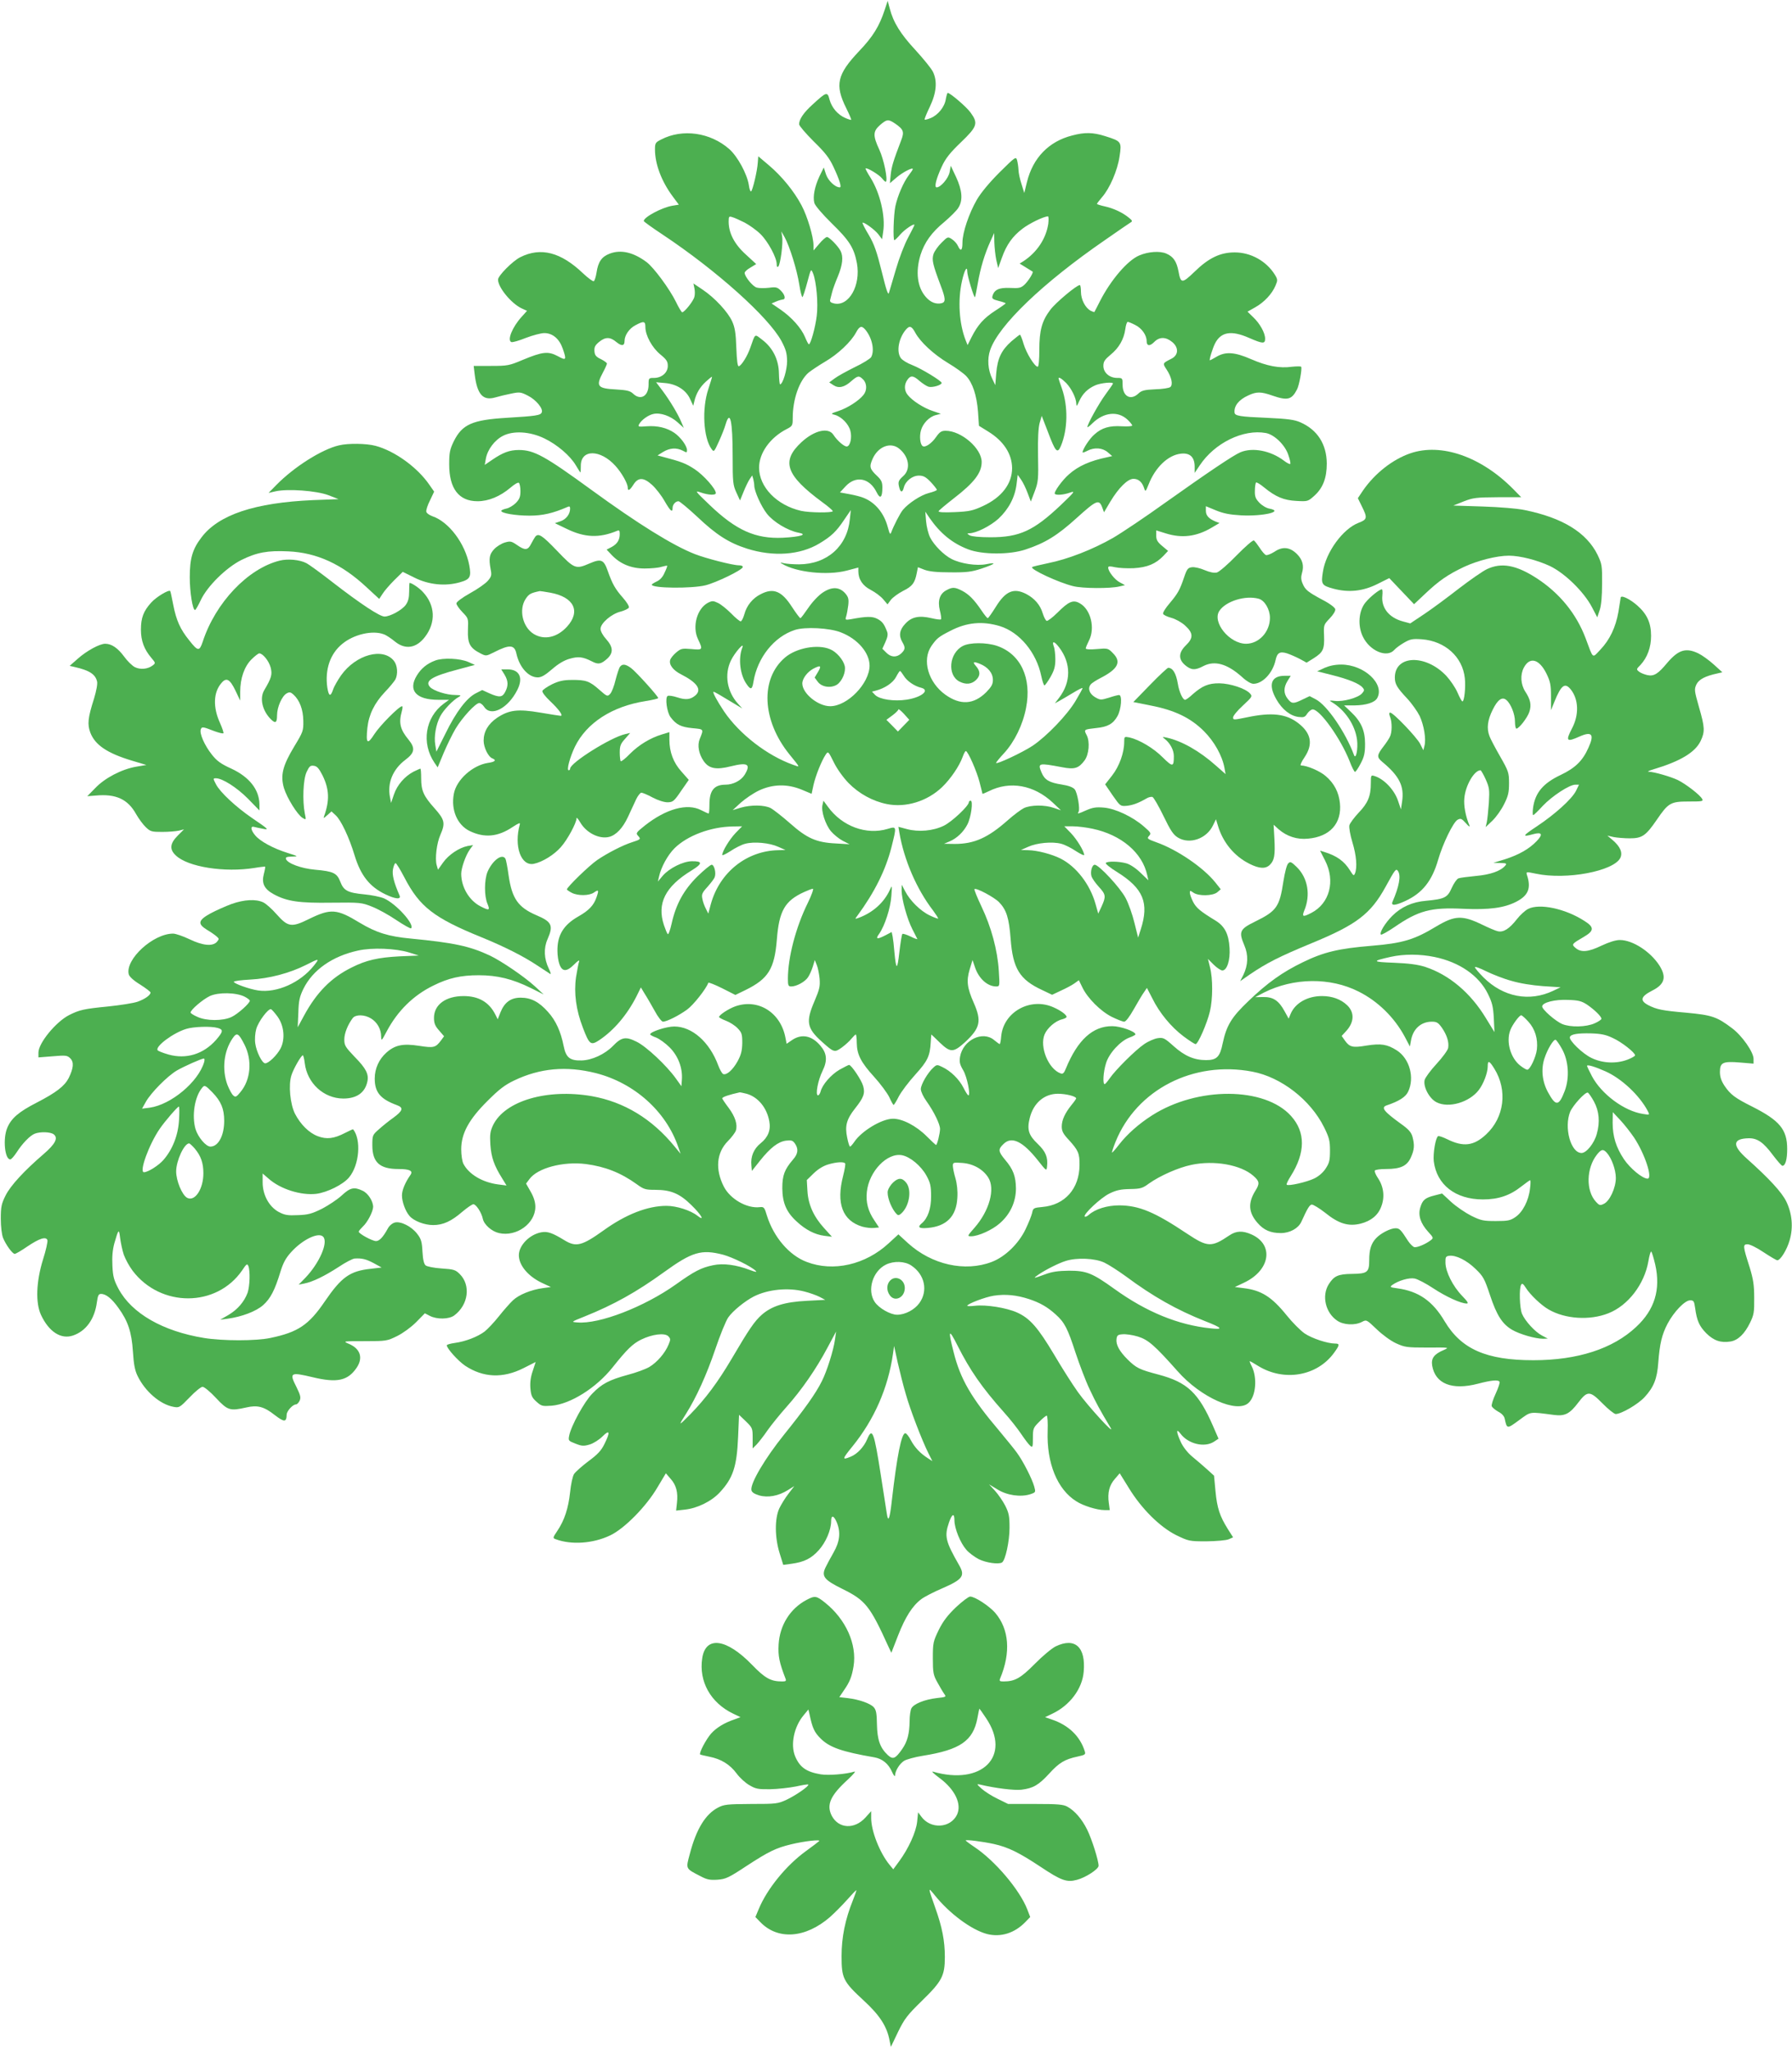
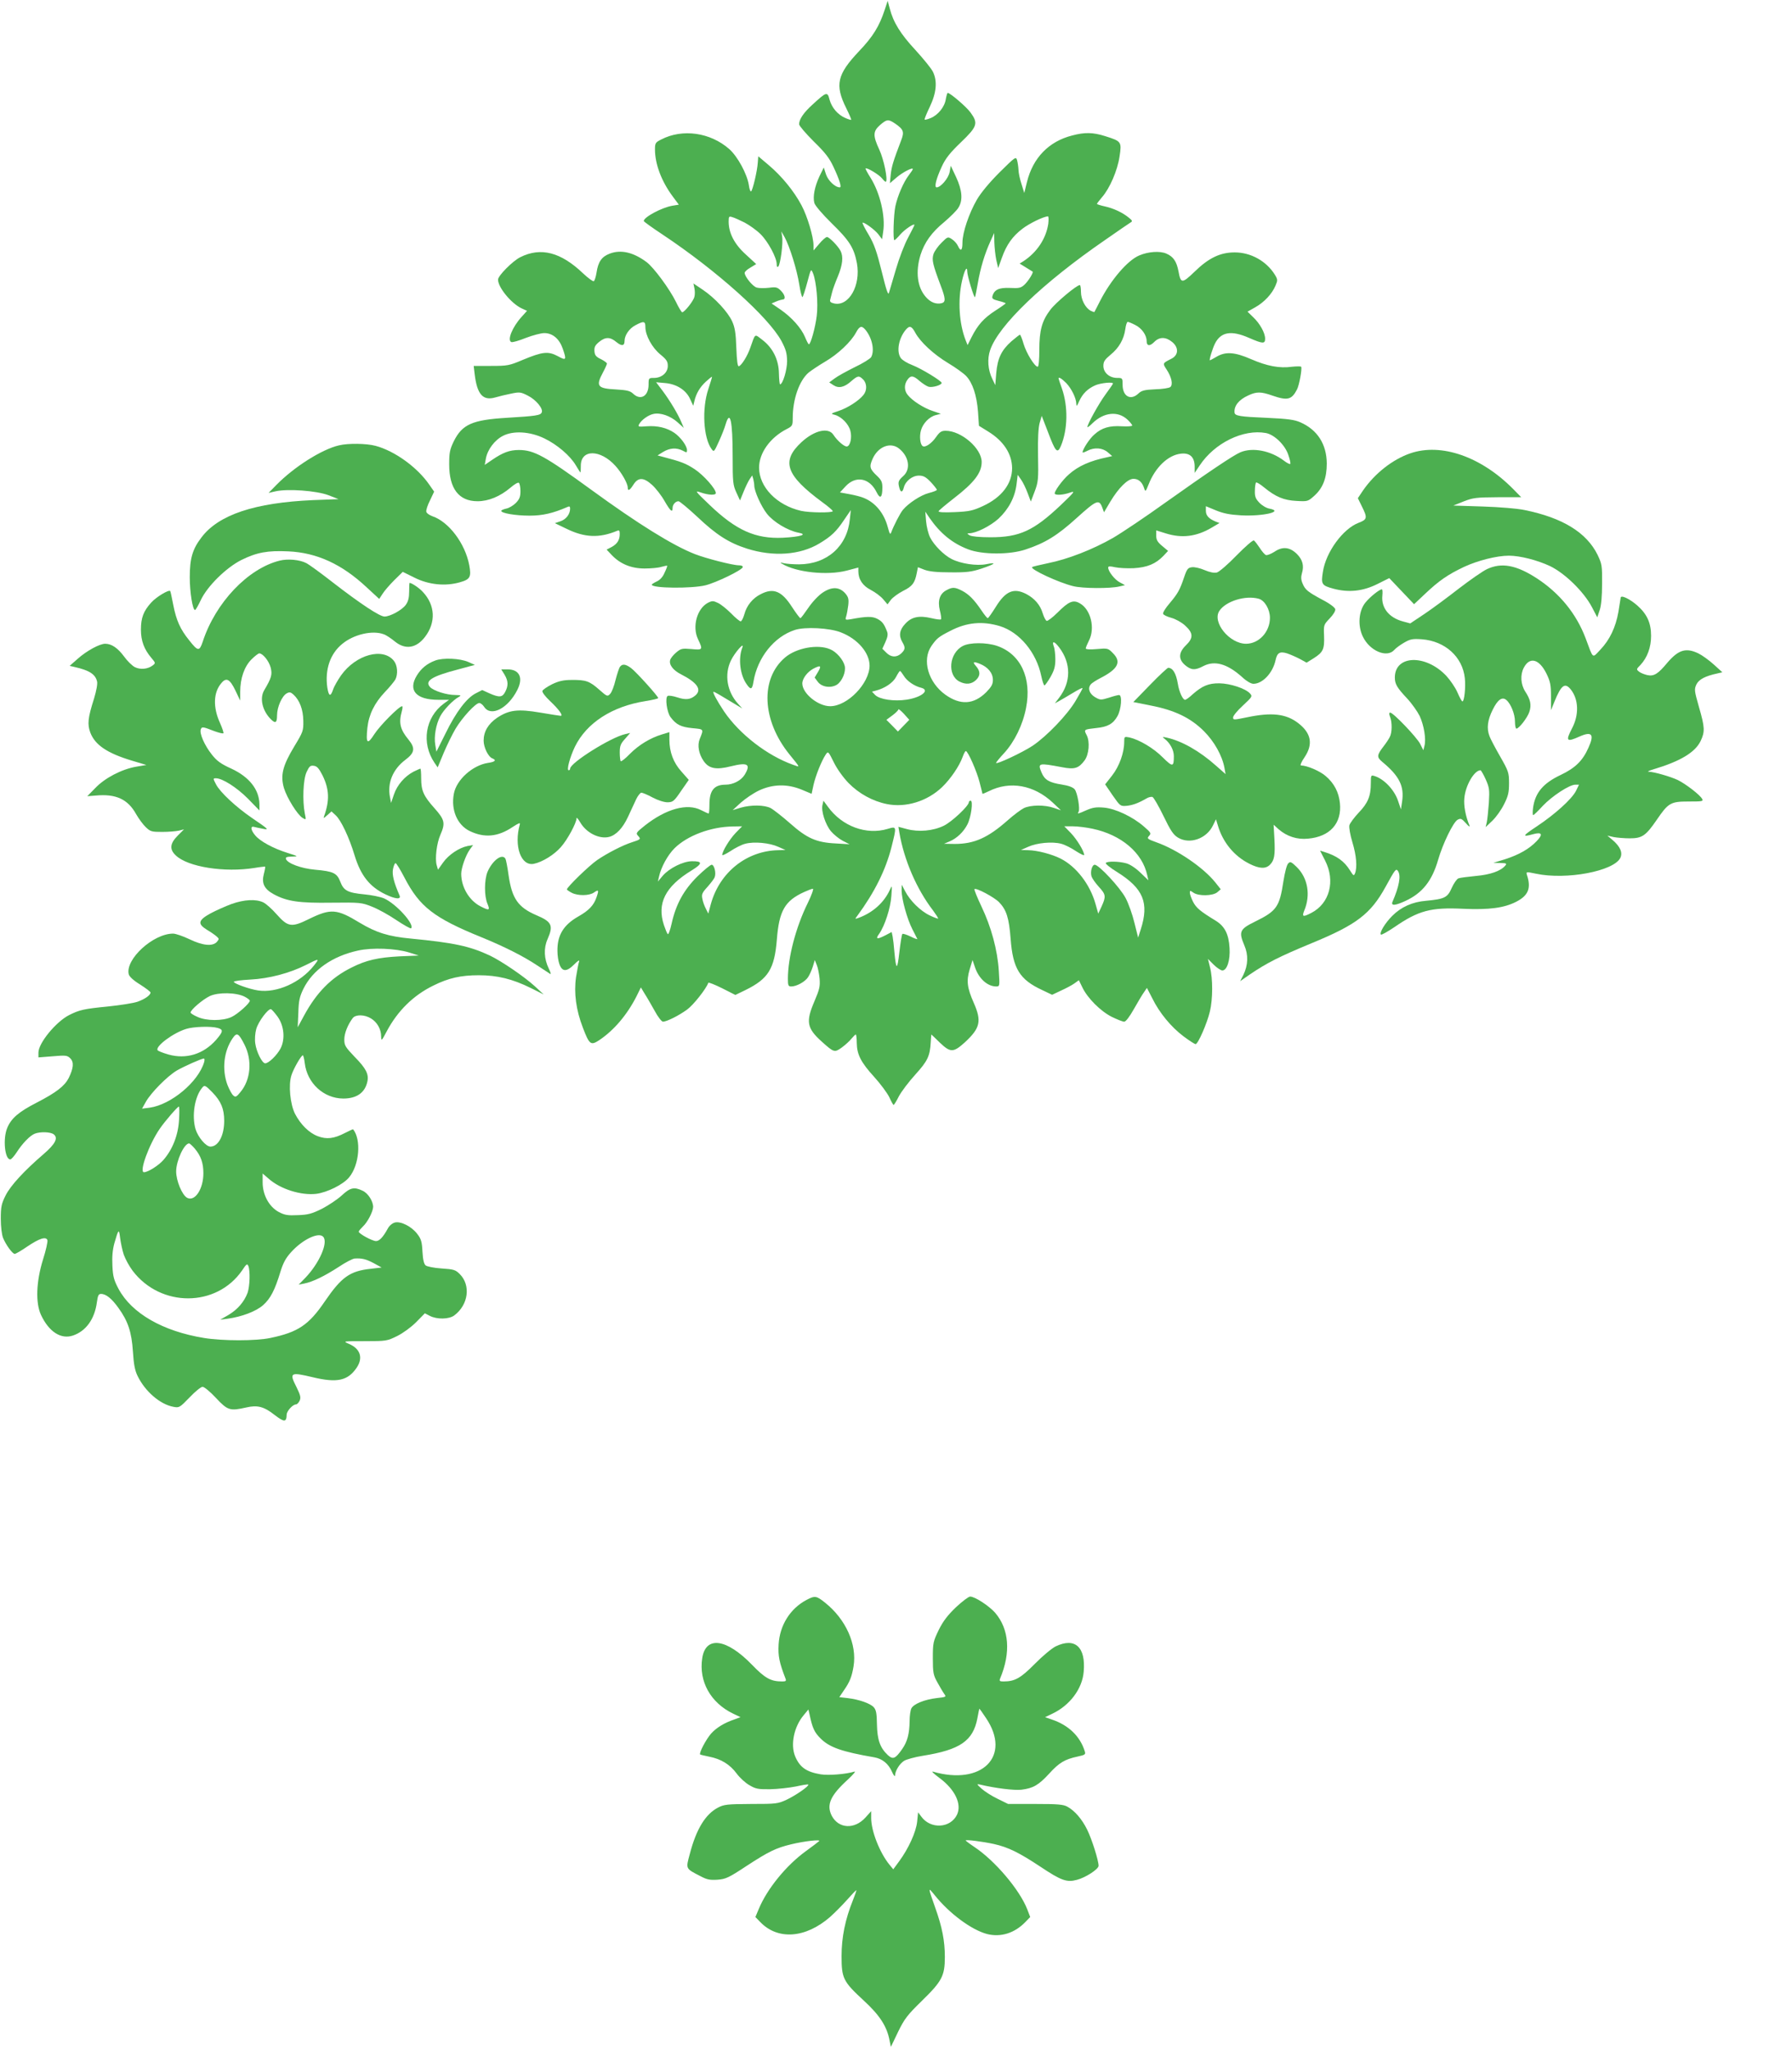
<svg xmlns="http://www.w3.org/2000/svg" version="1.0" width="1119pt" height="1280pt" viewBox="0 0 1119 1280" preserveAspectRatio="xMidYMid meet">
  <g transform="translate(0,1280) scale(0.1,-0.1)" fill="#4caf50" stroke="none">
    <path d="M5525 12740 c-34 -104 -74 -169 -161 -260 -137 -145 -152 -210 -80 -355 19 -38 33 -71 31 -73 -1 -2 -18 3 -36 11 -47 20 -85 64 -99 115 -13 51 -19 49 -104 -29 -58 -52 -86 -94 -86 -125 0 -9 41 -57 91 -107 72 -70 98 -104 124 -160 37 -79 52 -127 39 -127 -29 0 -73 42 -86 81 l-14 43 -27 -55 c-30 -65 -42 -126 -32 -166 4 -16 48 -68 109 -128 110 -107 139 -153 157 -249 25 -138 -50 -271 -142 -251 -22 5 -28 11 -25 23 3 10 8 31 12 47 4 17 20 61 36 99 30 73 35 123 17 159 -16 31 -71 87 -85 87 -7 0 -29 -19 -48 -42 l-36 -42 0 31 c0 53 -38 182 -75 251 -46 87 -123 182 -205 251 l-65 55 -3 -39 c-3 -52 -32 -174 -42 -180 -4 -3 -11 15 -14 40 -11 69 -70 178 -122 224 -118 104 -292 129 -425 60 -36 -18 -39 -23 -39 -62 0 -92 41 -200 111 -294 l38 -51 -42 -7 c-64 -11 -177 -71 -177 -95 0 -4 53 -42 118 -85 338 -225 661 -515 742 -665 28 -53 34 -76 35 -125 0 -55 -27 -145 -44 -145 -3 0 -6 31 -7 68 -1 85 -38 160 -104 210 -50 38 -42 43 -75 -50 -18 -52 -54 -109 -71 -115 -8 -3 -13 33 -16 114 -3 92 -9 129 -26 166 -26 58 -108 147 -184 198 l-58 39 6 -29 c4 -17 4 -42 0 -55 -6 -26 -62 -96 -76 -96 -4 0 -22 29 -39 65 -40 81 -138 214 -183 248 -83 62 -161 80 -231 53 -50 -19 -72 -51 -82 -119 -4 -26 -12 -50 -17 -53 -5 -3 -35 19 -66 48 -140 134 -265 166 -393 102 -48 -24 -139 -116 -139 -140 0 -49 82 -148 146 -179 l35 -16 -35 -39 c-57 -63 -90 -145 -63 -156 8 -3 49 9 91 26 42 16 94 30 115 30 52 0 94 -36 115 -97 25 -72 22 -76 -31 -47 -60 32 -95 28 -218 -23 -85 -36 -95 -38 -199 -38 l-108 0 6 -51 c15 -126 51 -168 128 -146 24 7 69 18 100 24 53 11 60 10 105 -13 51 -26 96 -81 86 -104 -7 -19 -37 -23 -218 -34 -217 -13 -279 -41 -332 -148 -24 -50 -28 -70 -28 -143 0 -151 60 -230 177 -230 69 0 141 30 206 85 23 20 46 34 52 30 5 -3 10 -27 10 -51 0 -37 -6 -51 -29 -75 -16 -16 -43 -32 -60 -35 -17 -4 -31 -10 -31 -14 0 -15 90 -30 177 -30 82 0 146 15 236 54 13 6 17 4 17 -10 0 -35 -25 -67 -60 -79 l-35 -12 75 -36 c111 -54 202 -58 313 -12 14 6 17 2 17 -20 0 -37 -16 -62 -51 -81 l-31 -16 33 -35 c53 -55 121 -83 204 -83 39 0 86 4 104 10 19 5 36 9 37 7 2 -1 -5 -21 -16 -43 -11 -27 -29 -46 -49 -55 -17 -8 -31 -17 -31 -20 0 -23 250 -25 335 -4 68 17 227 94 233 113 2 7 -7 12 -25 12 -37 0 -205 43 -274 70 -138 54 -355 189 -646 401 -291 212 -358 249 -453 249 -58 0 -100 -16 -166 -61 l-47 -32 7 39 c10 56 54 115 106 142 65 34 170 28 260 -16 79 -38 161 -108 196 -168 14 -24 27 -44 29 -44 1 0 2 19 2 42 0 104 122 103 216 -1 39 -43 77 -110 77 -136 0 -24 13 -17 35 18 30 48 64 47 117 -1 24 -22 59 -67 78 -101 36 -62 50 -75 50 -43 0 21 18 42 37 42 7 0 60 -44 117 -97 119 -113 198 -163 311 -199 164 -52 331 -40 451 32 75 45 106 74 156 149 l41 60 -6 -56 c-16 -170 -142 -282 -317 -283 -36 0 -78 3 -95 7 -24 6 -26 5 -12 -3 88 -54 282 -75 405 -43 l72 19 0 -23 c0 -51 27 -91 78 -117 27 -14 62 -40 77 -58 l27 -32 20 27 c11 15 46 41 77 57 59 29 74 50 86 113 l7 35 41 -16 c30 -11 77 -16 162 -16 101 -1 132 3 193 23 87 29 101 42 31 28 -60 -12 -161 3 -218 33 -47 24 -108 85 -133 134 -11 22 -22 67 -25 100 l-5 61 27 -40 c66 -95 141 -157 240 -195 87 -34 260 -35 360 -1 121 40 198 87 320 198 123 111 138 117 158 64 l11 -30 39 66 c53 88 109 143 145 143 32 0 55 -21 67 -60 7 -22 9 -21 27 24 42 108 122 184 201 193 57 7 87 -21 87 -81 l0 -39 31 46 c93 141 273 229 414 203 53 -10 120 -75 140 -137 10 -28 15 -53 12 -56 -3 -3 -21 6 -39 20 -83 63 -195 85 -272 53 -45 -19 -202 -125 -471 -316 -121 -87 -267 -185 -325 -219 -126 -72 -281 -133 -407 -158 -51 -11 -95 -21 -98 -24 -13 -14 166 -97 256 -119 58 -15 232 -16 289 -2 l35 8 -33 18 c-31 16 -72 68 -72 92 0 9 12 9 43 2 23 -5 76 -8 117 -6 84 5 137 27 185 77 l29 31 -37 31 c-29 24 -37 38 -37 64 l0 33 61 -19 c100 -31 190 -20 285 36 l49 29 -26 10 c-42 18 -59 37 -59 67 l0 28 63 -26 c46 -19 86 -27 157 -31 138 -7 270 24 177 42 -19 3 -47 20 -63 37 -24 25 -29 39 -28 75 0 24 4 47 7 51 4 3 26 -10 50 -30 73 -60 124 -81 203 -85 70 -4 72 -3 112 33 53 48 77 110 77 201 -1 120 -58 210 -165 257 -36 16 -78 22 -210 28 -168 7 -199 12 -201 33 -4 41 26 80 86 107 51 24 79 24 150 -1 95 -33 121 -26 154 38 14 26 33 131 26 142 -2 3 -28 3 -57 0 -78 -11 -156 4 -255 47 -103 45 -160 49 -217 15 -21 -12 -39 -22 -41 -22 -6 0 16 73 32 105 37 73 102 84 213 35 85 -37 100 -38 100 -5 0 36 -32 94 -74 134 l-36 35 48 27 c57 32 106 85 127 136 14 33 14 38 -5 69 -53 84 -149 138 -250 138 -90 0 -162 -34 -251 -121 -78 -75 -86 -74 -100 3 -12 62 -32 92 -77 111 -40 17 -112 12 -168 -12 -72 -30 -177 -152 -245 -285 -18 -36 -34 -66 -35 -68 -1 -2 -12 2 -24 8 -33 18 -60 70 -60 118 0 23 -3 42 -7 42 -20 0 -151 -110 -184 -154 -53 -70 -69 -129 -69 -252 0 -62 -4 -104 -10 -104 -19 0 -71 85 -88 142 -9 32 -20 58 -23 58 -3 0 -27 -19 -53 -41 -63 -56 -87 -107 -95 -199 l-6 -75 -19 40 c-27 55 -32 124 -13 179 53 155 328 419 717 687 80 56 152 105 160 110 13 7 11 12 -10 29 -40 33 -96 59 -150 71 -27 6 -50 13 -50 16 0 3 14 21 31 41 49 56 97 167 110 255 14 92 12 95 -90 127 -76 24 -127 25 -206 4 -146 -37 -245 -140 -282 -290 l-17 -69 -17 55 c-10 30 -19 71 -19 90 -1 19 -5 46 -9 60 -7 24 -12 20 -108 -75 -64 -64 -116 -126 -143 -172 -49 -85 -90 -205 -90 -268 0 -50 -11 -58 -28 -21 -6 14 -23 33 -37 42 -26 17 -27 17 -65 -21 -22 -21 -45 -54 -51 -72 -11 -36 -5 -63 45 -196 31 -81 32 -103 7 -110 -35 -9 -71 5 -100 39 -53 60 -65 157 -33 262 25 79 70 142 150 207 36 31 75 69 86 87 30 46 25 109 -14 193 l-33 70 -7 -39 c-7 -39 -56 -96 -81 -96 -17 0 -3 54 32 130 23 50 50 85 119 151 103 99 110 119 60 187 -25 35 -127 122 -142 122 -3 0 -8 -18 -12 -39 -7 -48 -48 -99 -94 -118 -19 -8 -36 -12 -38 -10 -3 2 12 38 32 80 42 88 48 160 20 218 -9 20 -59 81 -109 136 -94 101 -139 174 -161 260 l-13 48 -18 -55z m65 -712 c52 -36 58 -51 37 -105 -50 -131 -59 -162 -65 -213 l-5 -54 42 36 c39 33 101 65 101 52 0 -3 -11 -20 -25 -38 -33 -43 -70 -129 -84 -194 -11 -53 -16 -212 -6 -212 3 0 20 16 37 36 28 32 88 72 88 59 0 -3 -18 -38 -39 -78 -22 -40 -56 -128 -76 -197 -20 -69 -40 -136 -44 -149 -5 -17 -17 18 -45 133 -31 125 -47 171 -81 229 -24 39 -41 74 -39 76 7 7 75 -42 98 -71 l24 -32 7 47 c15 97 -20 243 -79 337 -19 30 -33 56 -31 58 7 8 85 -39 103 -62 11 -14 21 -23 24 -21 13 13 -13 140 -41 200 -41 88 -40 115 4 154 43 37 52 38 95 9z m-940 -618 c30 -16 75 -48 99 -72 47 -46 101 -147 101 -187 0 -16 3 -22 10 -15 13 13 31 146 24 186 l-5 33 21 -37 c32 -59 77 -205 91 -295 7 -45 16 -80 20 -78 4 3 17 44 30 92 23 86 23 87 36 56 21 -53 33 -187 23 -266 -9 -73 -38 -177 -49 -177 -3 0 -14 20 -24 45 -24 57 -82 122 -152 171 l-57 39 28 12 c16 7 35 12 42 13 20 0 14 29 -12 55 -21 21 -30 24 -74 18 -28 -3 -62 -3 -76 1 -25 6 -76 69 -76 92 0 7 16 22 36 33 l36 22 -65 60 c-71 64 -107 134 -107 205 0 32 2 35 23 28 12 -3 47 -19 77 -34z m1896 -7 c-14 -93 -70 -178 -155 -234 l-24 -15 39 -24 c21 -13 40 -25 42 -26 7 -5 -27 -60 -51 -82 -22 -20 -33 -23 -90 -20 -69 3 -99 -11 -110 -52 -4 -15 4 -20 39 -29 24 -6 44 -13 44 -15 0 -2 -29 -23 -65 -46 -71 -46 -109 -88 -148 -165 l-25 -50 -12 30 c-41 104 -50 250 -23 370 15 68 33 100 33 58 0 -25 42 -164 48 -159 2 3 10 42 18 88 16 94 43 183 78 260 l24 53 1 -57 c1 -31 6 -81 12 -110 l12 -52 23 64 c29 82 67 135 129 182 43 33 131 76 159 77 4 1 5 -20 2 -46z m-2516 -645 c0 -53 42 -129 93 -171 39 -32 47 -44 47 -72 0 -42 -38 -75 -86 -75 -33 0 -34 -1 -34 -42 0 -72 -50 -101 -97 -56 -18 17 -38 22 -105 26 -118 6 -129 20 -83 106 14 26 25 51 25 56 0 4 -17 17 -37 27 -30 14 -39 24 -41 49 -2 25 3 37 28 58 40 33 70 33 109 0 33 -27 51 -25 51 7 0 35 29 78 68 98 52 28 62 26 62 -11z m3060 12 c40 -20 70 -63 70 -99 0 -32 19 -35 47 -7 33 34 73 33 113 0 42 -35 39 -82 -5 -104 -57 -29 -56 -28 -30 -68 31 -47 41 -94 23 -109 -7 -6 -50 -13 -95 -14 -68 -3 -85 -8 -105 -27 -48 -45 -98 -17 -98 55 0 42 -1 43 -34 43 -48 0 -86 33 -86 75 0 27 8 39 45 70 52 42 83 96 92 160 3 25 10 45 15 45 5 0 27 -9 48 -20z m-1688 -27 c43 -50 61 -130 38 -173 -6 -10 -52 -39 -103 -63 -50 -25 -107 -56 -125 -70 l-34 -25 26 -17 c33 -22 69 -14 113 26 40 34 47 35 73 9 24 -24 25 -68 2 -96 -28 -36 -100 -82 -155 -100 -51 -17 -51 -18 -23 -25 40 -11 85 -56 96 -99 11 -41 0 -94 -21 -98 -16 -3 -61 36 -85 73 -31 48 -119 28 -199 -46 -129 -119 -98 -207 130 -375 36 -26 65 -51 65 -56 0 -11 -146 -10 -198 2 -152 35 -262 149 -262 270 0 91 69 188 173 241 35 18 37 22 37 67 0 119 41 236 100 286 18 14 64 45 103 68 79 46 161 123 192 181 22 41 35 45 57 20z m313 -20 c32 -59 114 -135 205 -190 47 -28 98 -65 113 -81 40 -42 66 -120 74 -222 l6 -89 58 -36 c96 -59 148 -139 149 -228 0 -98 -65 -183 -182 -237 -63 -29 -85 -34 -176 -38 -70 -3 -103 -1 -101 6 2 5 45 41 95 80 127 98 174 159 174 227 0 85 -127 195 -225 195 -26 0 -37 -7 -59 -38 -28 -41 -68 -68 -84 -58 -16 9 -22 61 -11 99 12 43 52 85 93 95 l31 8 -52 18 c-55 18 -127 64 -155 100 -22 26 -23 65 -2 94 20 29 37 28 76 -7 18 -15 43 -32 56 -36 23 -7 82 10 82 24 0 12 -126 89 -183 111 -32 12 -64 32 -72 44 -29 41 -13 126 33 179 22 25 35 21 57 -20z m-1292 -353 c-41 -122 -31 -305 21 -375 14 -19 16 -16 45 48 17 37 36 85 42 107 28 94 44 24 44 -200 0 -161 2 -179 23 -225 l23 -50 23 56 c12 30 29 65 38 78 l15 22 7 -23 c3 -13 6 -31 6 -40 0 -35 43 -130 79 -176 41 -52 130 -105 195 -118 63 -11 18 -26 -95 -32 -171 -8 -292 46 -458 205 -91 87 -94 91 -56 78 49 -17 95 -19 95 -4 0 26 -75 111 -132 149 -55 36 -83 47 -198 77 l-34 9 35 22 c42 25 82 28 122 8 25 -14 27 -13 27 3 0 27 -41 82 -79 108 -47 32 -106 46 -173 41 -51 -4 -56 -3 -47 13 14 26 56 57 89 64 43 10 107 -12 151 -52 l39 -35 -15 35 c-21 51 -71 134 -117 196 l-41 54 56 -5 c72 -6 132 -44 157 -101 l19 -41 7 29 c11 48 35 88 72 122 20 18 37 32 38 30 1 -1 -9 -36 -23 -77z m2235 38 c33 -35 62 -93 63 -130 0 -18 4 -15 18 17 22 48 54 79 103 100 35 14 108 21 108 10 0 -3 -21 -33 -46 -67 -42 -57 -114 -187 -114 -205 0 -4 15 7 33 25 70 68 158 77 217 22 16 -15 30 -32 30 -37 0 -5 -29 -7 -64 -5 -77 5 -126 -9 -172 -51 -30 -25 -74 -93 -74 -112 0 -3 13 1 30 10 44 23 94 19 127 -9 l28 -24 -30 -7 c-107 -22 -182 -55 -240 -107 -42 -36 -97 -113 -88 -122 10 -10 55 -6 95 8 34 12 29 5 -58 -78 -170 -161 -258 -201 -439 -201 -69 0 -117 5 -130 12 -17 11 -18 12 -3 13 43 0 132 45 183 91 63 59 103 133 113 217 l7 57 21 -30 c12 -17 30 -54 41 -84 l20 -53 24 63 c22 59 24 75 21 224 -2 109 2 174 10 204 l13 44 39 -101 c47 -125 59 -138 81 -86 43 103 45 247 6 358 -12 33 -21 61 -21 63 0 11 20 -1 48 -29z m-1044 -409 c62 -49 75 -129 26 -172 -31 -28 -34 -37 -24 -74 8 -30 20 -29 28 3 10 40 53 74 94 74 28 0 43 -8 74 -40 21 -23 38 -44 38 -49 0 -4 -23 -13 -51 -20 -49 -13 -125 -62 -161 -105 -17 -20 -58 -100 -73 -141 -6 -16 -10 -9 -21 32 -23 88 -78 155 -151 184 -16 7 -55 17 -88 23 l-60 11 35 38 c64 69 150 53 194 -37 22 -45 36 -34 36 30 0 32 -6 46 -31 70 -49 46 -52 59 -30 109 34 76 111 107 165 64z" />
    <path d="M2117 10019 c-108 -25 -281 -135 -391 -247 l-49 -50 44 10 c76 17 254 4 329 -24 l64 -25 -159 -6 c-364 -16 -590 -91 -697 -233 -56 -73 -73 -131 -73 -249 0 -93 18 -206 33 -204 4 0 20 28 36 62 41 87 158 202 253 250 97 48 165 60 293 54 178 -8 334 -79 490 -225 l78 -72 21 32 c11 18 44 56 73 85 l53 52 73 -36 c89 -45 194 -55 284 -29 64 18 72 33 58 108 -26 135 -127 269 -229 304 -20 7 -38 20 -39 29 -2 9 8 41 23 70 l26 55 -30 43 c-75 109 -216 211 -336 243 -56 15 -170 17 -228 3z" />
    <path d="M8806 9969 c-110 -38 -221 -125 -295 -232 l-32 -48 25 -51 c36 -72 34 -82 -21 -103 -97 -37 -203 -182 -222 -304 -13 -80 -8 -87 65 -107 96 -26 186 -16 277 30 l72 36 77 -81 78 -82 69 65 c87 82 140 119 243 168 86 40 205 70 280 70 70 0 178 -28 257 -65 93 -45 210 -159 261 -255 l34 -65 15 45 c10 29 15 87 15 165 1 113 -1 123 -28 180 -69 140 -219 232 -456 280 -41 9 -158 19 -260 22 l-185 6 65 26 c59 23 78 25 212 26 l147 0 -47 48 c-201 205 -452 293 -646 226z" />
-     <path d="M3342 9448 c-5 -7 -17 -28 -26 -45 -20 -40 -38 -41 -88 -6 -35 24 -42 25 -76 15 -21 -6 -51 -25 -66 -41 -30 -32 -35 -57 -22 -127 7 -35 5 -44 -17 -70 -14 -17 -64 -52 -111 -78 -52 -29 -86 -55 -86 -64 0 -9 17 -33 38 -55 37 -38 37 -39 34 -111 -3 -83 12 -112 76 -145 37 -19 37 -19 87 6 98 50 128 48 140 -10 19 -84 75 -147 133 -147 23 0 46 14 88 50 39 34 75 56 110 66 55 16 83 13 140 -16 40 -21 57 -18 97 18 38 36 36 72 -8 121 -20 22 -35 49 -35 64 0 35 68 94 126 108 25 7 48 18 51 25 3 8 -14 35 -37 61 -49 56 -66 86 -95 168 -25 71 -41 78 -115 46 -85 -37 -94 -33 -201 79 -94 98 -117 113 -137 88z m94 -349 c148 -27 192 -116 105 -212 -62 -68 -142 -86 -208 -46 -70 43 -95 153 -50 220 20 30 31 36 88 48 3 0 32 -4 65 -10z" />
    <path d="M7722 9332 c-54 -56 -109 -103 -123 -107 -18 -4 -44 1 -77 15 -27 12 -63 20 -78 18 -26 -3 -32 -10 -50 -63 -27 -80 -39 -101 -91 -163 -25 -29 -43 -58 -40 -65 2 -7 25 -18 51 -25 26 -7 63 -27 86 -48 52 -47 53 -78 5 -124 -46 -45 -48 -87 -4 -124 37 -31 62 -33 114 -5 70 36 148 14 239 -67 30 -28 58 -44 73 -44 57 0 121 68 138 147 10 47 27 57 72 43 21 -7 57 -23 80 -35 l42 -23 45 28 c58 37 67 56 64 139 -3 69 -2 70 35 109 23 24 37 47 35 58 -2 10 -34 35 -79 58 -93 50 -109 63 -125 102 -10 23 -11 41 -4 65 14 46 4 84 -31 119 -44 44 -90 49 -140 15 -22 -14 -47 -24 -54 -21 -8 3 -25 23 -39 45 -14 21 -30 42 -36 46 -6 4 -54 -38 -108 -93z m138 -271 c37 -10 70 -66 70 -119 0 -88 -69 -162 -149 -162 -104 0 -213 135 -167 205 40 61 163 99 246 76z" />
    <path d="M1746 9299 c-198 -49 -401 -263 -480 -506 -21 -62 -30 -61 -85 9 -55 68 -80 123 -99 220 -9 46 -17 85 -19 87 -8 11 -88 -37 -119 -72 -48 -53 -64 -95 -64 -169 0 -70 20 -123 65 -176 27 -32 27 -33 9 -47 -31 -24 -78 -28 -112 -11 -16 8 -47 38 -67 66 -39 53 -78 80 -118 80 -35 0 -116 -44 -172 -94 l-50 -44 30 -7 c93 -21 130 -45 141 -90 4 -15 -4 -58 -19 -108 -39 -122 -42 -160 -23 -212 30 -78 107 -129 260 -175 l90 -27 -65 -11 c-90 -16 -194 -70 -254 -133 l-50 -51 52 4 c126 12 201 -22 253 -116 16 -28 43 -65 60 -81 29 -28 37 -30 103 -30 40 0 86 4 104 8 l32 8 -39 -39 c-49 -49 -53 -86 -12 -124 75 -72 304 -108 491 -78 35 6 65 9 67 8 1 -2 -2 -22 -8 -44 -16 -59 1 -95 61 -128 83 -45 158 -56 362 -53 177 2 187 1 250 -24 37 -14 106 -52 153 -84 48 -32 89 -55 93 -52 24 24 -94 154 -169 187 -24 10 -79 21 -123 25 -103 10 -129 23 -150 79 -21 54 -43 65 -158 75 -87 8 -170 39 -181 66 -4 12 4 15 37 16 42 1 41 1 -28 23 -89 28 -170 72 -201 109 -29 34 -32 61 -6 53 9 -2 33 -8 52 -11 43 -9 38 -4 -65 66 -101 69 -201 162 -226 211 -19 36 -19 38 -1 38 41 0 130 -57 200 -127 l72 -74 0 38 c-1 92 -63 171 -175 223 -66 30 -91 48 -123 89 -45 57 -78 132 -68 157 7 17 11 17 88 -13 26 -9 49 -15 53 -12 3 3 -7 32 -21 64 -45 98 -42 192 9 250 31 37 53 24 88 -49 l29 -61 0 56 c0 83 26 157 70 201 21 21 43 38 49 38 22 0 60 -47 71 -88 11 -44 6 -64 -40 -142 -30 -50 -12 -128 41 -181 29 -29 39 -23 39 24 0 52 31 121 60 137 18 10 25 8 42 -7 39 -35 61 -94 62 -164 1 -62 -1 -69 -57 -161 -72 -120 -87 -179 -64 -259 19 -62 84 -167 117 -187 22 -13 22 -13 13 30 -15 80 -10 210 11 256 17 36 23 43 45 40 20 -2 32 -15 55 -60 42 -86 45 -156 10 -254 -6 -16 -3 -15 19 5 l27 24 26 -24 c33 -30 84 -137 118 -250 38 -125 93 -196 193 -244 63 -30 99 -33 88 -7 -35 80 -48 130 -41 165 4 20 11 37 16 37 5 0 30 -41 56 -91 94 -181 183 -251 481 -372 144 -59 261 -118 348 -176 39 -25 75 -49 81 -53 6 -4 2 11 -9 33 -30 62 -33 127 -8 184 38 86 27 109 -70 150 -114 49 -152 104 -173 248 -7 51 -16 98 -20 105 -21 34 -81 -11 -112 -83 -20 -50 -21 -150 0 -199 17 -41 11 -44 -43 -16 -71 36 -121 120 -121 204 0 35 28 115 53 150 l21 29 -34 -6 c-54 -11 -119 -55 -153 -103 l-32 -45 -8 28 c-12 41 0 138 23 190 32 73 27 94 -36 165 -69 77 -84 110 -84 188 0 33 -2 60 -5 60 -3 0 -22 -9 -43 -19 -55 -29 -102 -83 -122 -142 l-18 -53 -7 37 c-17 88 18 173 96 232 59 44 63 73 21 125 -54 65 -63 106 -43 178 5 17 6 32 2 32 -19 0 -138 -120 -173 -174 -44 -69 -54 -60 -44 38 9 84 44 155 109 224 30 31 59 67 66 79 17 34 13 88 -9 116 -68 86 -237 40 -330 -90 -21 -30 -44 -70 -50 -89 -16 -47 -27 -43 -36 12 -16 112 17 211 93 273 72 60 190 87 260 60 15 -5 46 -26 69 -45 65 -53 134 -42 188 29 69 90 64 198 -13 280 -21 24 -70 57 -83 57 -2 0 -3 -24 -3 -54 0 -39 -6 -62 -21 -83 -23 -32 -97 -73 -133 -73 -30 0 -151 80 -324 214 -73 57 -147 111 -165 120 -41 21 -115 28 -166 15z" />
    <path d="M9285 9246 c-27 -13 -106 -68 -175 -121 -69 -54 -165 -125 -214 -158 l-90 -60 -44 12 c-88 23 -138 85 -130 162 2 21 1 39 -3 39 -15 0 -75 -48 -103 -83 -42 -52 -49 -144 -16 -212 43 -90 150 -135 196 -84 10 12 38 32 62 46 38 22 52 25 110 21 146 -11 255 -110 269 -243 6 -56 -3 -145 -15 -145 -4 0 -18 25 -31 56 -13 30 -45 77 -70 104 -129 136 -321 130 -321 -11 0 -41 14 -64 77 -131 29 -31 64 -81 78 -109 27 -59 41 -144 30 -186 l-7 -28 -20 40 c-22 42 -168 195 -187 195 -7 0 -8 -8 -1 -26 14 -35 13 -101 -2 -127 -6 -12 -23 -38 -38 -57 -43 -56 -44 -68 -8 -98 106 -88 138 -151 123 -249 l-7 -47 -18 53 c-23 69 -88 137 -147 155 -22 7 -23 5 -23 -45 0 -80 -18 -124 -76 -184 -28 -30 -55 -66 -58 -79 -3 -13 5 -60 19 -106 25 -82 31 -157 16 -194 -7 -17 -10 -15 -30 17 -37 60 -84 93 -162 117 l-26 8 31 -61 c66 -128 29 -269 -86 -328 -52 -27 -59 -24 -44 14 41 97 23 203 -45 271 -36 35 -42 38 -55 24 -9 -8 -21 -56 -30 -112 -24 -159 -42 -185 -177 -251 -96 -47 -103 -63 -67 -148 26 -60 24 -123 -6 -185 l-20 -39 62 43 c106 72 186 112 384 194 282 116 369 183 462 352 61 111 65 117 78 98 19 -29 7 -96 -35 -192 -10 -26 18 -23 81 6 106 49 166 125 204 256 29 101 95 237 122 251 19 10 25 8 52 -22 17 -20 26 -25 22 -14 -24 56 -37 125 -32 171 7 80 62 174 101 174 3 0 18 -25 32 -56 23 -52 25 -64 20 -148 -4 -50 -9 -104 -13 -121 l-7 -30 42 40 c23 22 56 68 73 103 26 51 31 74 31 131 0 66 -3 75 -56 168 -31 54 -61 111 -66 126 -19 49 -12 101 20 165 31 63 59 83 85 61 28 -23 54 -88 54 -134 0 -25 4 -45 9 -45 16 0 69 68 81 105 14 43 7 77 -26 127 -28 44 -32 104 -9 148 37 71 96 56 142 -37 24 -50 28 -70 28 -143 l0 -85 21 52 c43 106 66 123 103 77 49 -62 52 -158 7 -243 -41 -79 -34 -87 48 -50 77 34 93 13 55 -70 -36 -82 -83 -127 -173 -170 -110 -52 -160 -111 -173 -206 -3 -25 -3 -45 1 -45 4 0 31 26 60 58 58 61 166 132 203 132 l23 0 -19 -39 c-26 -51 -131 -146 -244 -221 -91 -60 -95 -69 -23 -49 55 15 63 -1 21 -44 -47 -49 -111 -85 -198 -113 l-72 -22 44 -1 c38 -1 42 -3 30 -17 -28 -33 -92 -56 -183 -64 -50 -5 -99 -11 -109 -15 -10 -4 -29 -31 -42 -60 -26 -60 -44 -69 -160 -80 -86 -7 -156 -39 -211 -94 -45 -45 -82 -106 -71 -117 3 -4 40 17 82 45 152 105 229 126 433 116 161 -7 254 5 330 44 76 39 94 85 67 167 -6 21 -6 21 57 8 190 -40 485 16 526 99 16 33 -1 71 -49 112 l-32 27 39 -9 c21 -4 67 -8 101 -8 77 0 100 16 168 115 73 107 87 115 200 115 84 0 92 1 84 16 -13 25 -103 94 -152 118 -44 21 -147 51 -182 52 -11 0 3 7 30 15 167 50 259 105 294 176 28 59 27 85 -10 213 -29 102 -30 110 -16 141 16 32 54 52 132 69 l30 7 -54 49 c-30 27 -73 58 -96 69 -77 37 -124 23 -194 -59 -57 -69 -83 -85 -123 -77 -18 4 -42 13 -52 21 -19 15 -19 16 7 42 43 46 67 110 67 182 0 81 -25 136 -86 190 -49 43 -104 68 -104 48 -1 -7 -7 -46 -14 -88 -17 -96 -54 -174 -112 -235 -53 -56 -43 -63 -93 71 -58 153 -162 281 -305 374 -128 83 -220 100 -311 57z" />
    <path d="M5138 9100 c-27 -18 -64 -57 -90 -95 -24 -35 -46 -65 -50 -65 -4 0 -27 31 -52 69 -64 100 -116 122 -195 81 -51 -25 -89 -72 -103 -126 -7 -24 -17 -44 -23 -44 -6 0 -33 22 -60 50 -27 27 -64 57 -82 65 -29 14 -36 14 -62 1 -69 -36 -100 -150 -62 -228 31 -66 30 -68 -42 -61 -58 5 -65 3 -94 -21 -18 -15 -35 -36 -38 -47 -9 -29 18 -65 68 -90 100 -51 131 -95 90 -131 -31 -27 -61 -30 -113 -13 -27 9 -55 13 -61 9 -17 -10 -5 -101 18 -132 35 -47 65 -62 136 -69 74 -7 72 -4 46 -69 -15 -38 -6 -91 24 -135 33 -49 78 -58 172 -34 105 26 125 13 85 -53 -22 -36 -72 -62 -119 -62 -72 0 -101 -36 -101 -125 0 -30 -2 -55 -5 -55 -3 0 -24 9 -47 21 -87 45 -219 8 -351 -96 -55 -44 -58 -48 -42 -65 18 -20 16 -22 -40 -40 -56 -18 -150 -66 -215 -110 -50 -34 -190 -170 -190 -184 0 -3 13 -12 30 -21 38 -20 109 -19 138 1 30 21 33 17 17 -29 -17 -50 -47 -82 -112 -119 -94 -53 -134 -118 -132 -218 0 -25 5 -61 12 -80 17 -49 45 -50 92 -3 25 25 35 31 31 18 -4 -11 -12 -55 -19 -97 -14 -99 0 -205 43 -316 40 -105 49 -112 101 -78 93 62 175 159 234 275 l27 55 24 -40 c14 -21 41 -69 62 -106 20 -38 44 -68 52 -68 25 1 99 38 151 76 39 28 120 131 132 167 1 4 40 -11 86 -34 l83 -42 64 31 c142 70 180 132 195 314 14 181 50 243 171 298 24 11 48 20 54 20 6 0 -8 -40 -32 -89 -75 -152 -124 -341 -124 -473 0 -42 3 -48 21 -48 33 0 86 29 105 58 10 15 23 45 30 67 l12 40 12 -30 c7 -16 15 -55 18 -86 4 -49 -1 -68 -32 -141 -55 -128 -48 -168 45 -252 77 -69 80 -70 126 -37 22 16 49 41 60 55 12 14 24 26 27 26 3 0 6 -24 6 -52 1 -73 26 -122 109 -213 39 -43 81 -100 94 -126 12 -27 24 -48 27 -49 3 0 18 24 33 54 16 30 62 91 103 136 77 85 91 115 96 202 2 27 3 48 4 48 0 0 24 -22 52 -50 67 -64 85 -64 157 1 96 89 106 132 56 246 -42 95 -47 138 -26 209 l18 59 16 -47 c24 -70 78 -118 132 -118 22 0 22 2 16 98 -8 129 -47 273 -108 401 -27 57 -47 106 -44 109 10 10 124 -51 154 -82 46 -48 62 -98 72 -230 14 -184 56 -253 196 -318 l63 -30 55 26 c31 14 69 34 84 45 l28 20 22 -45 c32 -67 114 -149 184 -184 33 -16 68 -30 77 -30 10 0 33 30 60 78 24 42 52 90 63 105 l19 28 33 -64 c45 -92 118 -180 195 -238 36 -27 70 -49 76 -49 15 0 71 128 89 203 19 78 19 207 1 276 l-13 53 36 -36 c20 -20 45 -36 54 -36 29 0 50 64 45 140 -5 87 -30 136 -87 171 -95 58 -121 79 -141 118 -11 22 -20 47 -20 56 0 15 2 15 22 1 32 -23 120 -21 149 2 l22 19 -34 43 c-75 93 -237 204 -367 250 -58 21 -61 24 -47 40 15 16 12 21 -32 59 -70 61 -178 112 -250 118 -47 4 -69 1 -108 -16 -54 -24 -59 -25 -50 -11 11 17 -7 120 -24 141 -11 13 -37 23 -81 30 -78 12 -107 29 -126 75 -25 60 -20 61 129 33 77 -15 103 -7 140 43 27 37 34 116 13 157 -19 36 -19 36 61 45 70 7 104 26 131 74 24 43 31 132 10 132 -6 0 -35 -7 -64 -17 -50 -15 -53 -15 -85 3 -37 22 -48 56 -28 80 7 9 34 26 59 39 112 57 135 102 79 157 -29 30 -32 31 -100 25 -42 -4 -69 -2 -69 4 0 5 9 27 20 49 40 78 11 194 -56 232 -42 25 -70 13 -141 -58 -30 -30 -61 -53 -67 -51 -7 3 -18 25 -25 48 -15 51 -51 93 -103 120 -78 40 -129 18 -190 -81 -24 -38 -46 -70 -50 -70 -4 0 -21 21 -39 48 -46 68 -79 101 -121 123 -45 23 -60 24 -97 4 -43 -22 -57 -66 -42 -127 7 -27 10 -52 7 -55 -3 -4 -30 0 -60 7 -77 18 -124 8 -163 -35 -36 -38 -42 -74 -18 -115 20 -34 18 -46 -7 -70 -29 -27 -64 -25 -93 4 l-25 25 19 42 c14 31 17 49 10 66 -18 47 -30 63 -61 79 -31 16 -67 16 -167 -3 -32 -5 -34 -4 -27 18 4 13 10 45 13 70 4 38 1 50 -18 73 -37 42 -84 44 -141 6z m1106 -210 c123 -38 228 -165 258 -311 7 -33 16 -59 20 -59 4 0 21 24 38 53 23 41 30 64 30 109 0 31 -4 68 -10 82 -13 36 4 33 34 -7 75 -99 75 -216 -1 -315 l-26 -34 24 13 c13 7 52 30 87 51 34 21 62 35 62 31 0 -4 -19 -38 -42 -77 -52 -89 -181 -223 -270 -283 -65 -43 -228 -119 -228 -107 0 4 22 31 50 61 65 71 117 177 137 282 37 187 -34 338 -182 388 -66 22 -170 22 -213 -1 -86 -45 -98 -182 -21 -222 41 -21 77 -17 105 11 27 27 26 54 -2 86 -23 26 -16 30 24 14 52 -21 82 -58 82 -101 0 -27 -9 -43 -42 -77 -78 -77 -161 -82 -255 -15 -107 77 -147 216 -87 304 33 47 44 57 117 94 103 54 202 63 311 30z m-993 -39 c104 -40 179 -127 179 -208 -1 -111 -138 -253 -246 -253 -76 0 -174 80 -174 142 0 31 32 73 70 93 45 23 51 18 28 -21 l-21 -35 20 -27 c25 -33 82 -41 120 -17 32 22 56 79 48 116 -9 39 -52 89 -92 105 -77 33 -211 8 -281 -52 -156 -133 -144 -392 27 -604 71 -88 69 -82 24 -66 -161 57 -335 191 -432 334 -44 66 -74 122 -65 122 6 0 37 -18 154 -89 l25 -15 -27 30 c-68 75 -86 181 -44 269 24 50 88 123 71 80 -26 -67 -14 -169 27 -227 26 -38 35 -35 43 15 25 151 129 281 258 323 63 21 218 13 288 -15z m392 -270 c19 -33 67 -66 110 -76 56 -15 1 -60 -91 -74 -79 -12 -168 1 -197 29 l-20 21 23 6 c56 14 108 49 127 85 11 21 22 38 25 38 3 0 13 -13 23 -29z m0 -312 l-36 -37 -36 37 -36 36 38 28 c20 15 37 32 37 37 0 5 15 -7 34 -27 l34 -38 -35 -36z m-344 -359 c65 -66 150 -113 239 -131 118 -24 252 17 345 106 52 50 107 130 128 188 7 20 16 37 20 37 13 0 69 -127 86 -195 10 -38 18 -71 18 -72 1 -1 19 6 41 17 131 65 280 38 397 -71 l52 -49 -44 15 c-57 20 -144 19 -187 -1 -18 -9 -64 -43 -101 -76 -124 -110 -210 -148 -331 -148 l-67 1 35 15 c45 19 87 59 111 106 23 45 37 148 20 148 -6 0 -11 -4 -11 -9 0 -23 -105 -122 -156 -147 -67 -33 -158 -41 -232 -21 l-52 14 6 -36 c29 -170 107 -352 210 -486 19 -26 34 -49 32 -51 -2 -2 -26 7 -53 20 -57 27 -123 92 -153 151 l-21 40 -1 -36 c0 -53 35 -179 67 -241 15 -29 29 -57 31 -61 2 -4 -17 2 -42 15 -25 12 -48 19 -51 16 -4 -3 -12 -55 -19 -114 -13 -115 -20 -115 -31 1 -3 39 -8 82 -11 97 l-6 28 -38 -20 c-54 -28 -65 -25 -40 9 35 50 71 161 76 236 5 69 5 70 -10 37 -36 -78 -104 -139 -190 -172 -29 -11 -29 -10 -12 12 108 147 176 285 212 425 34 135 34 134 -23 117 -133 -40 -285 16 -373 138 l-28 38 -6 -26 c-10 -37 18 -123 53 -165 17 -20 50 -47 73 -59 l43 -22 -85 5 c-123 6 -181 32 -288 127 -49 43 -103 85 -120 94 -39 20 -123 21 -188 2 l-49 -15 50 46 c28 25 79 60 115 77 86 40 176 42 266 5 l62 -26 12 56 c13 57 49 148 76 189 15 22 16 22 51 -49 20 -41 59 -95 92 -129z m-706 -312 c-38 -40 -83 -114 -83 -137 0 -5 23 6 51 24 28 19 69 40 92 46 56 15 152 6 207 -19 l45 -20 -45 -1 c-198 -4 -366 -138 -421 -336 l-16 -60 -15 30 c-9 17 -19 44 -22 62 -6 28 -2 38 32 75 21 24 42 51 45 61 10 26 -3 77 -19 77 -8 0 -48 -33 -89 -73 -85 -84 -134 -173 -161 -294 -9 -41 -20 -71 -24 -66 -5 4 -15 30 -24 56 -45 135 8 241 172 341 70 43 71 59 2 58 -56 -1 -141 -44 -181 -90 l-31 -37 7 30 c13 60 54 135 97 178 80 79 226 134 363 136 l59 1 -41 -42z m2229 27 c180 -38 312 -150 342 -291 l7 -31 -50 48 c-29 28 -65 52 -88 58 -47 13 -120 14 -128 2 -3 -5 29 -31 70 -56 165 -103 202 -193 148 -360 l-16 -50 -23 92 c-12 51 -37 121 -55 155 -34 65 -167 208 -193 208 -17 0 -29 -44 -20 -73 4 -12 24 -41 45 -64 45 -49 46 -61 18 -123 l-21 -45 -17 60 c-34 122 -120 234 -219 284 -54 27 -144 51 -202 52 l-45 1 45 20 c55 25 151 34 207 19 23 -6 64 -27 92 -46 28 -18 51 -29 51 -24 0 23 -45 97 -83 137 l-41 42 54 0 c30 0 85 -7 122 -15z" />
    <path d="M2717 8675 c-51 -19 -87 -49 -114 -93 -57 -93 -5 -152 134 -152 l67 0 -33 -24 c-116 -86 -141 -246 -58 -369 l20 -29 37 89 c20 48 54 117 75 153 42 70 125 160 148 160 8 0 22 -11 31 -25 42 -63 148 -9 206 106 39 76 14 129 -60 129 l-40 0 20 -32 c24 -40 25 -69 5 -108 -18 -35 -36 -37 -98 -10 l-46 21 -41 -21 c-56 -29 -122 -115 -188 -250 l-57 -114 -7 43 c-9 51 4 127 31 178 20 39 80 102 116 121 17 10 14 11 -21 12 -56 0 -137 26 -159 50 -34 38 12 67 173 109 l107 29 -40 18 c-52 23 -159 28 -208 9z" />
    <path d="M3872 8637 c-6 -7 -18 -44 -28 -82 -9 -39 -24 -78 -34 -88 -17 -18 -19 -17 -69 27 -60 53 -83 61 -172 60 -51 0 -80 -7 -122 -27 -30 -15 -57 -34 -60 -41 -3 -8 17 -35 48 -64 55 -52 84 -92 66 -92 -5 0 -62 9 -127 20 -141 24 -196 17 -271 -33 -55 -38 -83 -86 -83 -142 0 -42 29 -102 55 -111 27 -11 16 -22 -28 -28 -96 -15 -197 -105 -213 -193 -19 -100 21 -194 98 -232 93 -45 177 -37 268 24 38 25 50 30 46 17 -38 -135 7 -263 88 -246 53 11 126 56 168 104 40 44 98 151 98 180 0 8 10 -3 23 -25 37 -65 119 -107 181 -91 43 11 85 55 117 124 17 37 40 86 51 110 11 23 26 42 33 42 7 0 39 -13 70 -30 34 -18 72 -30 94 -30 33 1 40 6 84 71 l48 69 -45 51 c-51 56 -76 123 -76 200 l0 47 -46 -14 c-73 -22 -144 -65 -200 -121 -28 -29 -54 -50 -58 -46 -3 3 -6 28 -6 54 0 40 5 55 33 85 l32 37 -30 -7 c-91 -20 -345 -180 -345 -216 0 -6 -4 -10 -9 -10 -14 0 7 80 39 147 73 149 232 252 441 285 43 7 79 15 79 19 0 11 -138 164 -169 187 -34 25 -54 28 -69 9z" />
-     <path d="M8270 8629 l-45 -21 91 -23 c104 -26 173 -54 193 -79 12 -14 11 -19 -4 -36 -25 -28 -118 -53 -169 -47 -34 4 -38 3 -22 -6 85 -50 148 -144 160 -237 7 -55 -7 -127 -19 -95 -53 143 -169 312 -239 348 l-38 20 -44 -21 c-57 -28 -68 -28 -93 4 -26 33 -27 70 -1 112 l20 32 -38 0 c-85 0 -104 -56 -52 -147 36 -63 86 -103 138 -110 33 -4 41 -2 55 21 10 14 25 26 34 26 45 0 174 -181 230 -322 14 -38 30 -68 34 -68 5 0 21 24 36 53 22 42 27 66 27 122 0 84 -25 140 -89 200 l-42 40 66 0 c72 1 126 18 141 46 48 88 -82 209 -225 209 -40 0 -75 -8 -105 -21z" />
    <path d="M7181 8523 l-104 -107 110 -22 c149 -29 248 -77 331 -160 65 -65 114 -153 128 -229 l7 -39 -59 52 c-103 92 -214 155 -309 176 -28 6 -29 5 -11 -9 33 -26 56 -69 56 -107 0 -68 -7 -69 -69 -8 -57 58 -147 111 -208 125 -32 6 -33 6 -33 -27 0 -68 -30 -152 -75 -210 l-44 -56 47 -69 c47 -67 48 -68 87 -65 38 4 72 16 124 46 13 8 30 12 38 9 7 -3 38 -56 68 -118 44 -91 61 -117 90 -135 73 -45 180 -8 220 77 l18 37 12 -39 c31 -106 103 -192 197 -239 62 -31 101 -33 128 -6 28 28 33 60 28 161 l-5 89 32 -29 c51 -44 115 -65 183 -58 137 12 212 96 199 222 -7 68 -36 124 -89 169 -37 32 -117 66 -154 66 -7 0 2 22 22 51 55 82 42 151 -40 214 -76 58 -165 68 -318 36 -84 -17 -88 -18 -88 -1 0 10 27 43 61 74 59 55 61 58 44 76 -28 31 -123 62 -190 63 -68 1 -108 -16 -168 -69 -20 -19 -41 -34 -47 -34 -14 0 -37 49 -45 100 -11 65 -31 99 -60 100 -5 0 -57 -48 -114 -107z" />
    <path d="M1446 7155 c-38 -14 -96 -40 -130 -58 -79 -43 -84 -66 -24 -103 24 -14 51 -33 61 -42 16 -14 16 -16 1 -34 -27 -29 -88 -23 -171 17 -40 19 -86 35 -102 35 -125 0 -300 -161 -277 -254 4 -15 30 -39 71 -64 36 -23 65 -45 65 -50 0 -16 -35 -41 -80 -57 -25 -9 -108 -22 -185 -30 -152 -15 -178 -21 -244 -54 -83 -43 -191 -175 -191 -234 l0 -30 89 7 c82 7 91 6 110 -13 24 -24 20 -61 -10 -123 -26 -50 -77 -90 -199 -153 -113 -58 -160 -98 -185 -159 -28 -67 -15 -196 19 -196 7 0 24 20 40 44 35 55 84 106 114 117 35 13 96 11 117 -4 30 -23 11 -60 -63 -124 -120 -103 -206 -196 -237 -258 -26 -52 -30 -71 -30 -145 0 -50 6 -99 14 -120 18 -44 59 -100 73 -100 6 0 41 20 77 45 77 52 118 65 127 41 3 -8 -9 -64 -28 -123 -42 -136 -47 -269 -12 -344 49 -105 124 -154 199 -129 81 27 136 102 150 208 6 42 10 52 26 52 31 0 67 -29 109 -88 60 -83 82 -151 90 -272 5 -79 12 -117 29 -152 47 -97 141 -178 224 -193 36 -7 39 -5 101 59 34 36 71 66 81 66 10 0 48 -31 84 -70 73 -78 87 -82 189 -59 69 16 110 6 177 -47 60 -46 74 -46 75 2 0 22 38 64 58 64 7 0 17 11 23 23 9 20 5 35 -20 86 -46 90 -38 94 101 61 153 -37 220 -22 275 59 42 62 23 119 -48 149 -39 17 -39 17 98 17 135 0 140 1 203 32 38 19 87 55 119 87 l54 55 31 -16 c44 -23 120 -22 153 3 88 66 104 188 34 258 -27 27 -38 30 -114 35 -46 3 -91 12 -99 19 -11 9 -17 36 -20 86 -3 61 -8 79 -32 110 -35 47 -103 81 -140 72 -16 -4 -35 -20 -44 -37 -30 -55 -53 -79 -74 -79 -23 0 -108 46 -108 59 0 4 12 18 26 32 29 26 63 93 64 122 0 36 -31 85 -65 101 -54 26 -78 20 -131 -29 -27 -25 -83 -62 -123 -83 -63 -31 -87 -38 -150 -40 -65 -3 -83 0 -121 20 -60 33 -100 106 -100 185 l0 55 37 -32 c74 -66 203 -106 298 -95 69 9 168 58 205 103 64 77 77 235 25 300 -1 1 -24 -9 -51 -23 -69 -36 -115 -41 -170 -20 -55 21 -107 73 -142 140 -30 60 -42 180 -22 241 13 41 61 124 71 124 3 0 9 -22 12 -49 15 -125 118 -220 240 -221 84 0 136 36 151 106 10 46 -8 82 -80 155 -58 61 -64 71 -64 108 0 39 22 93 53 134 19 23 74 22 114 -3 38 -23 63 -67 63 -112 1 -31 2 -30 35 32 68 128 167 225 290 285 96 48 173 65 285 65 115 0 210 -23 325 -80 l80 -40 -55 51 c-67 61 -208 157 -281 192 -126 59 -225 80 -494 106 -139 13 -216 37 -319 99 -143 87 -180 90 -317 23 -109 -54 -131 -50 -202 30 -28 32 -66 66 -83 74 -46 22 -119 18 -198 -10z m1109 -303 l60 -19 -120 -5 c-135 -7 -209 -24 -300 -70 -127 -63 -218 -155 -297 -301 l-39 -72 4 91 c2 75 8 101 32 150 58 117 180 203 340 238 88 20 236 14 320 -12z m-595 -82 c-85 -107 -232 -172 -348 -155 -54 8 -152 43 -152 54 0 5 46 11 103 14 117 6 246 40 347 91 85 43 87 43 50 -4z m-432 -194 c17 -9 32 -20 32 -25 0 -16 -76 -84 -115 -102 -54 -25 -156 -25 -212 1 -24 10 -43 23 -43 27 0 17 76 82 120 103 54 25 165 23 218 -4z m205 -124 c41 -57 49 -140 19 -199 -22 -42 -74 -93 -96 -93 -19 0 -55 72 -62 124 -4 26 -1 65 6 90 13 47 75 129 92 124 6 -2 24 -23 41 -46z m-374 -71 c37 -10 35 -23 -10 -75 -79 -89 -186 -122 -297 -91 -35 10 -65 22 -68 27 -15 24 97 108 179 133 44 14 155 18 196 6z m168 -105 c49 -97 39 -219 -26 -296 -24 -30 -31 -33 -44 -21 -9 7 -25 37 -37 67 -35 96 -23 210 33 291 26 38 37 32 74 -41z m-252 -108 c-37 -125 -207 -266 -340 -285 l-48 -6 24 43 c32 57 134 160 193 195 47 27 153 74 169 75 5 0 5 -10 2 -22z m52 -190 c53 -55 73 -102 73 -177 0 -93 -37 -161 -86 -161 -28 0 -77 58 -93 109 -24 83 -6 202 41 258 15 19 20 17 65 -29z m-209 -171 c-5 -94 -40 -185 -98 -251 -31 -35 -96 -76 -121 -76 -32 0 32 175 99 272 33 48 111 138 119 138 3 0 4 -37 1 -83z m98 -179 c39 -47 54 -90 54 -155 0 -98 -53 -178 -101 -153 -32 17 -69 107 -69 165 0 66 50 175 81 175 4 0 20 -15 35 -32z m-443 -663 c10 -28 34 -72 55 -100 175 -231 524 -230 684 2 27 41 32 44 39 27 12 -31 9 -126 -5 -167 -21 -56 -62 -104 -119 -138 l-52 -30 45 6 c89 12 179 46 223 85 46 41 73 93 108 208 17 55 33 86 67 123 72 80 174 128 201 95 31 -37 -26 -165 -112 -255 l-42 -43 35 7 c52 10 126 46 214 103 43 29 88 52 100 53 47 3 73 -4 120 -29 l49 -27 -68 -8 c-131 -14 -183 -52 -287 -204 -100 -147 -167 -192 -340 -228 -90 -19 -297 -19 -414 0 -258 42 -452 154 -534 307 -28 53 -35 76 -38 144 -3 56 1 99 12 140 26 90 29 93 36 34 4 -31 14 -78 23 -105z" />
-     <path d="M9542 7124 c-18 -9 -50 -38 -70 -64 -47 -60 -84 -84 -120 -75 -14 3 -58 22 -97 41 -124 60 -170 58 -286 -11 -137 -83 -210 -105 -403 -121 -207 -17 -300 -39 -431 -103 -128 -62 -220 -128 -339 -242 -106 -101 -137 -152 -161 -264 -17 -85 -37 -105 -104 -105 -74 0 -134 26 -202 87 -57 51 -65 55 -100 50 -20 -3 -58 -19 -84 -37 -56 -38 -180 -162 -215 -213 -14 -20 -28 -37 -32 -37 -13 0 -9 74 8 129 18 63 90 141 147 162 20 7 37 16 37 20 0 18 -93 51 -144 51 -122 1 -217 -86 -290 -264 -12 -30 -19 -36 -33 -31 -76 27 -133 166 -100 244 17 40 67 84 110 94 15 4 27 10 27 15 0 13 -35 39 -80 59 -144 66 -313 -27 -328 -179 -2 -28 -7 -50 -9 -50 -3 0 -18 11 -35 25 -72 61 -195 0 -213 -104 -5 -33 -2 -48 20 -85 24 -41 47 -156 32 -156 -4 0 -18 22 -31 48 -27 53 -79 104 -132 129 -32 16 -35 15 -55 -3 -35 -31 -79 -106 -79 -135 0 -15 16 -49 35 -75 47 -66 85 -144 85 -174 0 -26 -18 -100 -25 -100 -2 0 -29 25 -59 55 -65 65 -152 110 -211 109 -70 -1 -195 -77 -240 -144 -11 -16 -23 -30 -27 -30 -4 0 -12 26 -18 57 -15 72 -4 114 50 182 53 67 63 94 50 139 -10 37 -74 132 -88 132 -4 0 -31 -14 -60 -30 -53 -31 -108 -94 -118 -137 -4 -13 -11 -23 -16 -23 -18 0 -1 93 28 152 32 65 28 110 -13 158 -53 63 -116 76 -176 36 l-35 -24 -7 36 c-29 159 -170 248 -313 198 -42 -15 -102 -54 -102 -67 0 -3 19 -14 43 -23 24 -9 57 -30 73 -47 26 -27 29 -37 29 -92 -1 -49 -7 -73 -29 -114 -30 -54 -68 -88 -90 -80 -7 3 -21 27 -31 54 -54 146 -163 243 -275 243 -48 0 -150 -33 -150 -49 0 -4 17 -13 37 -20 20 -8 58 -35 84 -61 54 -54 82 -129 77 -201 l-3 -42 -35 49 c-58 81 -185 200 -245 229 -68 34 -94 29 -148 -27 -50 -51 -131 -89 -196 -90 -72 -2 -97 18 -111 89 -18 91 -49 160 -98 214 -56 63 -106 89 -171 89 -61 0 -101 -29 -126 -92 l-17 -43 -15 30 c-39 77 -104 115 -198 115 -112 0 -185 -54 -185 -136 0 -34 7 -51 32 -79 l31 -36 -19 -26 c-34 -45 -45 -48 -135 -34 -102 16 -152 6 -206 -42 -46 -41 -73 -99 -73 -162 0 -86 35 -128 138 -166 44 -16 38 -35 -22 -79 -27 -19 -68 -52 -90 -72 -40 -35 -41 -38 -41 -100 0 -106 46 -148 162 -148 71 0 94 -11 76 -37 -33 -47 -53 -95 -53 -128 0 -40 22 -100 48 -129 27 -31 93 -56 147 -56 62 0 114 24 183 84 30 25 60 46 68 46 17 0 51 -52 59 -91 8 -37 56 -79 101 -89 109 -25 227 60 227 164 0 28 -9 59 -29 94 l-29 51 21 28 c50 69 210 112 353 94 120 -16 217 -54 316 -125 45 -33 56 -36 116 -36 98 0 153 -23 226 -95 63 -61 88 -106 37 -66 -42 33 -130 61 -192 61 -118 0 -254 -53 -394 -154 -134 -96 -171 -105 -243 -61 -75 46 -106 57 -144 50 -74 -13 -141 -82 -141 -143 0 -63 57 -131 142 -172 l58 -27 -51 -7 c-73 -10 -149 -41 -186 -76 -18 -17 -58 -62 -88 -100 -30 -38 -71 -81 -89 -95 -44 -33 -119 -62 -185 -71 -28 -4 -51 -10 -51 -15 0 -19 70 -97 114 -127 113 -75 236 -81 366 -15 l75 38 -18 -55 c-13 -37 -18 -72 -15 -109 4 -46 10 -59 38 -84 31 -28 37 -29 95 -25 117 10 278 111 380 239 90 113 126 148 179 174 70 34 146 43 169 21 15 -16 15 -21 2 -52 -22 -54 -72 -111 -120 -140 -24 -14 -84 -36 -134 -49 -117 -32 -163 -56 -222 -117 -50 -50 -134 -204 -145 -264 -6 -30 -4 -32 40 -49 40 -16 52 -16 89 -5 23 7 58 29 79 50 46 46 50 28 12 -48 -20 -41 -43 -65 -100 -107 -40 -30 -80 -66 -89 -79 -9 -13 -20 -64 -25 -114 -11 -101 -35 -175 -80 -242 -29 -43 -29 -45 -9 -52 97 -36 232 -27 339 24 89 42 226 181 296 301 l52 87 30 -35 c35 -39 47 -85 39 -152 l-5 -46 54 6 c77 8 166 51 218 107 83 89 107 160 115 345 l6 140 43 -41 c41 -40 42 -44 42 -105 l0 -64 25 25 c13 14 44 53 67 87 24 34 77 100 119 147 94 105 186 238 256 370 l54 101 -7 -50 c-9 -66 -50 -197 -82 -260 -38 -77 -109 -176 -237 -335 -118 -147 -209 -301 -203 -344 2 -14 16 -24 48 -34 55 -16 121 -4 180 33 l40 25 -36 -47 c-21 -27 -46 -68 -58 -93 -29 -64 -28 -181 2 -278 l23 -74 52 7 c80 11 123 33 170 85 44 49 77 126 77 181 0 40 17 36 35 -7 26 -62 19 -121 -20 -189 -19 -33 -42 -76 -51 -95 -25 -54 -7 -76 106 -132 144 -71 172 -105 288 -361 l18 -38 42 108 c45 115 89 185 145 227 18 14 78 45 132 68 126 55 142 77 106 141 -87 152 -95 183 -65 270 19 55 34 61 34 12 0 -49 37 -140 73 -181 16 -20 52 -46 78 -60 46 -23 124 -34 146 -21 21 13 47 132 47 217 0 73 -4 92 -27 138 -15 29 -44 71 -64 93 l-37 40 53 -32 c59 -37 144 -49 204 -30 35 12 35 12 25 49 -14 49 -69 157 -107 209 -17 24 -67 85 -111 138 -175 206 -243 323 -285 491 -36 141 -31 151 23 44 79 -157 153 -264 292 -420 37 -41 85 -102 107 -135 23 -34 48 -67 57 -74 14 -12 16 -7 16 49 0 59 2 64 39 101 21 22 43 39 47 39 5 0 8 -43 6 -96 -7 -200 60 -365 179 -439 43 -28 130 -55 176 -55 l33 0 -6 44 c-9 64 3 112 38 151 l30 35 57 -92 c80 -131 194 -243 295 -294 79 -38 82 -39 190 -39 63 1 123 6 139 13 l27 12 -33 52 c-50 80 -67 130 -77 237 l-9 96 -44 40 c-25 22 -66 58 -92 79 -29 24 -57 60 -71 90 -29 63 -31 91 -3 54 48 -65 151 -90 211 -50 l27 18 -33 76 c-91 210 -161 276 -341 324 -121 32 -139 41 -194 95 -52 52 -73 92 -69 127 3 23 8 28 38 30 19 2 62 -4 95 -14 65 -20 105 -55 248 -216 145 -165 372 -266 444 -198 46 42 55 158 19 229 -9 17 -14 31 -12 31 3 0 26 -13 53 -30 161 -99 368 -64 474 83 35 48 36 57 6 57 -47 0 -144 32 -190 63 -26 18 -77 69 -113 114 -93 115 -158 156 -268 169 l-55 7 57 27 c164 77 189 237 48 301 -56 25 -96 24 -140 -6 -111 -75 -135 -74 -263 11 -202 135 -299 176 -423 177 -77 0 -151 -23 -192 -60 -10 -9 -21 -13 -24 -10 -13 12 100 118 154 144 43 21 71 27 129 28 65 1 78 5 117 34 69 49 184 100 266 117 141 30 307 1 386 -68 40 -35 41 -49 13 -94 -47 -76 -43 -136 14 -201 39 -45 82 -63 145 -63 56 0 109 29 128 70 39 86 51 105 65 108 8 1 47 -22 85 -52 84 -68 145 -86 221 -67 65 17 108 52 128 106 23 58 16 123 -19 176 -15 22 -24 44 -21 49 3 6 35 10 71 10 90 0 130 19 154 72 22 49 24 77 10 130 -8 28 -25 47 -73 81 -105 76 -125 101 -89 114 78 26 120 53 135 86 42 87 9 207 -71 258 -60 38 -98 44 -188 30 -87 -15 -106 -10 -135 30 l-21 30 25 27 c54 57 57 119 9 165 -39 37 -93 57 -157 57 -91 0 -168 -44 -196 -112 l-12 -29 -26 47 c-36 66 -71 89 -133 88 l-50 -1 55 29 c185 93 413 96 591 6 120 -60 223 -161 288 -282 l32 -61 7 38 c12 71 62 117 130 117 31 0 40 -6 63 -38 32 -47 45 -90 39 -126 -3 -15 -36 -60 -73 -100 -37 -40 -70 -85 -74 -100 -10 -42 29 -116 74 -139 75 -39 205 -1 264 76 30 39 56 108 56 148 0 40 10 36 41 -14 84 -135 63 -305 -51 -411 -77 -72 -142 -80 -243 -30 -27 13 -52 22 -57 19 -16 -10 -32 -108 -27 -156 18 -147 135 -239 307 -239 96 0 168 24 240 81 27 21 52 39 55 39 3 0 3 -24 -1 -52 -8 -75 -46 -148 -91 -178 -32 -22 -47 -25 -123 -25 -77 0 -92 3 -153 33 -37 19 -93 57 -125 86 l-57 53 -47 -12 c-59 -15 -75 -28 -89 -75 -15 -49 1 -99 49 -152 34 -37 34 -39 16 -53 -33 -25 -84 -46 -102 -43 -9 2 -26 19 -39 38 -46 72 -54 80 -79 80 -31 0 -92 -31 -121 -62 -31 -33 -43 -71 -43 -137 0 -76 -11 -85 -108 -86 -87 -1 -112 -13 -145 -65 -45 -72 -20 -178 53 -227 39 -27 110 -31 154 -8 29 15 29 15 92 -45 35 -34 88 -73 121 -88 55 -25 66 -27 197 -27 138 1 138 1 100 -16 -59 -25 -78 -51 -71 -96 19 -114 123 -156 285 -114 88 23 128 26 136 12 3 -5 -8 -38 -24 -73 -17 -36 -28 -72 -25 -79 3 -8 21 -23 40 -34 22 -11 38 -28 41 -44 14 -65 14 -65 89 -10 77 56 60 54 221 33 66 -8 96 7 149 77 58 76 73 75 152 -5 35 -36 73 -66 82 -66 35 0 140 61 181 106 57 62 78 115 85 215 9 117 22 174 58 243 40 75 108 146 141 146 22 0 25 -5 31 -47 11 -81 26 -114 70 -159 47 -46 90 -61 152 -51 46 8 87 47 121 117 24 49 27 66 26 155 0 81 -6 117 -28 190 -43 134 -44 145 -13 145 14 0 59 -22 100 -50 41 -27 80 -50 85 -50 20 0 60 65 77 124 24 81 16 168 -21 244 -28 57 -106 142 -246 267 -93 83 -89 125 12 127 54 1 92 -26 150 -104 28 -37 55 -68 60 -68 19 0 30 40 30 105 0 122 -47 178 -219 265 -108 54 -135 75 -172 129 -21 32 -29 57 -29 87 0 59 18 68 126 59 l84 -7 0 30 c0 42 -72 145 -134 191 -95 72 -126 82 -285 97 -150 13 -185 20 -238 47 -55 29 -48 54 24 91 78 39 91 84 45 157 -56 87 -167 159 -247 159 -26 0 -67 -13 -114 -35 -83 -40 -128 -44 -162 -15 -27 23 -27 24 55 72 61 36 61 59 0 97 -121 78 -281 111 -352 75z m-584 -300 c155 -32 277 -116 333 -230 27 -55 33 -80 37 -152 l4 -87 -54 88 c-95 157 -229 270 -378 319 -47 15 -101 22 -195 26 -138 5 -141 10 -20 37 82 18 181 18 273 -1z m480 -149 c53 -16 130 -28 197 -33 l110 -7 -46 -22 c-149 -71 -312 -39 -435 83 -30 30 -54 59 -54 64 0 6 32 -6 70 -25 39 -19 109 -47 158 -60z m473 -149 c45 -31 89 -73 89 -88 0 -5 -19 -18 -42 -28 -53 -24 -151 -26 -202 -5 -43 18 -126 91 -126 110 0 25 80 45 162 41 64 -2 84 -7 119 -30z m-368 -105 c43 -47 61 -108 54 -174 -6 -49 -43 -127 -60 -127 -6 0 -25 11 -43 25 -61 47 -91 149 -63 222 12 33 56 93 68 93 5 0 25 -18 44 -39z m528 -103 c54 -24 139 -91 139 -108 0 -5 -21 -17 -47 -27 -71 -27 -157 -23 -226 11 -56 27 -141 110 -134 130 6 18 48 25 132 23 62 -2 93 -8 136 -29z m-318 -67 c42 -74 49 -180 18 -263 -37 -97 -56 -98 -105 -8 -36 66 -44 143 -22 210 19 59 57 121 70 117 5 -2 23 -27 39 -56z m272 -141 c101 -45 213 -150 265 -249 12 -24 12 -24 -31 -17 -117 18 -258 123 -318 235 -17 32 -31 62 -31 65 0 10 50 -5 115 -34z m-6305 -11 c240 -61 439 -238 515 -461 l15 -43 -37 45 c-142 174 -316 279 -518 315 -279 48 -542 -29 -616 -181 -18 -39 -21 -57 -17 -122 6 -79 22 -128 74 -211 l27 -44 -54 7 c-97 13 -181 63 -215 128 -8 15 -14 55 -14 91 0 99 48 187 165 303 71 71 107 99 166 127 161 77 325 92 509 46z m4100 9 c180 -34 363 -176 448 -347 32 -65 37 -84 37 -146 0 -61 -4 -77 -27 -112 -16 -25 -44 -49 -71 -62 -47 -23 -163 -49 -172 -39 -4 3 8 27 25 54 92 146 93 274 2 375 -164 183 -585 185 -868 4 -83 -53 -155 -117 -205 -181 -23 -30 -43 -53 -45 -51 -2 2 8 32 22 67 132 326 486 508 854 438z m-3158 -138 c71 -20 127 -87 142 -173 10 -54 -8 -99 -54 -136 -43 -34 -64 -84 -58 -139 l3 -34 50 63 c66 83 114 119 162 126 34 4 43 2 57 -18 23 -34 20 -64 -13 -101 -52 -61 -66 -97 -66 -178 1 -91 25 -149 90 -208 55 -51 112 -81 172 -89 l48 -6 -49 54 c-66 73 -99 147 -104 232 l-4 68 44 43 c28 27 62 47 91 55 50 15 94 17 104 7 4 -4 -2 -38 -12 -78 -45 -173 -4 -281 120 -318 22 -6 54 -10 72 -8 l32 3 -29 44 c-39 57 -54 113 -47 178 13 128 127 247 220 229 51 -10 118 -66 152 -127 25 -46 29 -65 29 -129 1 -77 -21 -138 -58 -169 -29 -24 -18 -34 37 -29 117 10 179 72 185 188 3 43 -2 88 -12 123 -9 30 -16 65 -16 77 0 21 3 22 59 18 68 -5 129 -39 162 -91 45 -71 7 -208 -86 -314 -45 -51 -46 -53 -21 -53 45 0 133 40 179 81 66 57 101 135 101 218 -1 76 -17 119 -68 179 -43 52 -44 65 -11 97 51 52 120 20 216 -101 52 -66 54 -68 57 -40 7 59 -8 95 -58 143 -57 54 -68 89 -50 161 23 94 91 152 176 152 51 0 114 -16 114 -29 0 -3 -13 -22 -29 -41 -41 -51 -61 -94 -61 -135 0 -28 9 -46 44 -83 59 -65 68 -84 67 -158 -1 -147 -92 -249 -232 -261 -55 -5 -58 -7 -64 -37 -4 -17 -22 -63 -41 -102 -43 -90 -127 -172 -211 -204 -167 -64 -374 -18 -523 117 l-60 55 -61 -56 c-145 -134 -346 -180 -512 -116 -109 41 -206 155 -248 289 -15 51 -19 56 -44 53 -80 -10 -185 50 -225 128 -55 108 -46 212 25 284 24 24 46 54 50 66 12 37 -4 87 -45 142 -22 29 -40 56 -40 59 0 9 42 23 110 38 3 0 22 -4 42 -9z m5291 -48 c33 -60 39 -129 18 -203 -16 -59 -65 -119 -95 -119 -68 0 -111 160 -71 258 18 41 94 124 110 119 5 -2 23 -27 38 -55z m251 -226 c67 -101 118 -256 84 -256 -32 0 -109 64 -148 122 -49 74 -70 142 -70 227 l1 66 48 -51 c26 -28 64 -77 85 -108z m-171 -94 c30 -33 57 -106 57 -158 0 -62 -39 -146 -76 -162 -22 -11 -28 -9 -48 13 -64 69 -61 210 6 295 27 34 39 36 61 12z m303 -699 c35 -156 -4 -282 -119 -389 -146 -137 -366 -208 -642 -208 -294 0 -450 69 -554 243 -75 127 -163 188 -296 206 -45 6 -48 8 -31 21 38 27 104 47 140 40 19 -4 71 -31 116 -61 79 -52 172 -95 209 -95 13 0 5 13 -29 48 -58 60 -103 150 -104 206 -1 36 2 41 23 44 41 6 110 -28 165 -82 48 -46 56 -61 90 -163 42 -127 77 -181 138 -217 48 -28 146 -56 193 -56 l30 1 -36 19 c-44 23 -106 91 -125 136 -15 36 -19 161 -5 182 6 10 13 5 29 -20 26 -42 96 -109 142 -135 103 -60 257 -70 373 -24 123 48 225 181 250 324 6 36 14 64 18 61 4 -2 15 -39 25 -81z m-5821 62 c59 -16 176 -73 204 -101 10 -9 -1 -8 -35 5 -86 33 -168 44 -232 30 -73 -15 -116 -37 -232 -120 -197 -140 -478 -249 -615 -237 -40 3 -40 3 45 37 182 73 325 153 495 276 177 128 234 145 370 110z m2380 -49 c28 -13 88 -52 135 -86 168 -125 318 -210 495 -280 108 -42 117 -54 35 -45 -203 21 -401 102 -601 246 -139 100 -175 114 -284 114 -68 -1 -105 -6 -150 -23 -73 -27 -78 -27 -40 -1 46 31 125 71 170 85 69 22 182 17 240 -10z m-1204 -19 c84 -56 105 -158 50 -234 -30 -42 -89 -73 -139 -73 -42 0 -114 41 -140 80 -49 73 -13 192 70 233 49 24 118 22 159 -6z m-668 -162 c32 -8 74 -23 94 -33 l36 -19 -114 -6 c-139 -7 -219 -32 -282 -87 -46 -41 -79 -89 -190 -278 -84 -142 -161 -246 -255 -342 -77 -78 -79 -78 -26 5 62 99 126 239 180 398 30 89 67 180 82 201 28 40 103 101 159 130 89 45 216 57 316 31z m1402 -47 c69 -23 115 -49 167 -96 56 -50 75 -88 124 -239 25 -75 64 -178 88 -228 38 -81 62 -126 131 -241 33 -55 -142 136 -204 223 -35 49 -101 153 -148 233 -102 171 -152 228 -232 264 -67 30 -194 50 -263 42 -27 -3 -48 -3 -48 0 0 12 113 55 166 63 74 11 142 4 219 -21z m-769 -593 c27 -97 101 -289 141 -369 l25 -50 -28 18 c-48 31 -81 66 -106 112 -12 24 -28 44 -35 44 -24 0 -52 -142 -84 -420 -13 -118 -23 -142 -32 -78 -4 24 -20 131 -37 238 -42 269 -53 299 -85 223 -20 -48 -61 -92 -102 -109 -57 -24 -55 -16 11 65 135 167 221 362 252 576 l7 50 23 -105 c13 -57 35 -145 50 -195z" />
-     <path d="M5577 5416 c-14 -13 -29 -36 -33 -51 -7 -29 15 -95 45 -135 17 -21 21 -22 36 -10 52 43 71 147 34 194 -25 32 -49 33 -82 2z" />
-     <path d="M5557 4802 c-21 -23 -22 -61 -1 -90 31 -45 94 -15 94 45 0 54 -59 83 -93 45z" />
    <path d="M5036 2809 c-102 -54 -167 -158 -174 -278 -4 -72 4 -112 43 -213 6 -15 2 -18 -21 -18 -71 0 -107 20 -189 105 -159 164 -289 181 -310 40 -22 -145 52 -278 193 -346 l46 -22 -35 -13 c-66 -22 -116 -53 -149 -90 -32 -37 -76 -121 -68 -130 3 -2 29 -8 58 -14 72 -14 128 -48 170 -105 19 -26 55 -59 80 -73 39 -23 54 -26 130 -25 47 1 118 9 159 17 41 9 76 15 78 12 8 -8 -77 -67 -134 -94 -56 -26 -65 -27 -223 -27 -150 -1 -169 -3 -207 -23 -78 -41 -135 -134 -175 -287 -26 -97 -29 -92 66 -141 41 -22 60 -25 107 -22 51 4 69 12 181 86 138 90 183 112 278 135 83 20 188 32 175 20 -5 -5 -42 -33 -82 -62 -123 -89 -243 -236 -295 -362 l-21 -50 29 -30 c110 -116 284 -103 437 30 29 26 77 74 107 108 30 34 56 61 57 59 2 -1 -8 -29 -21 -62 -48 -119 -71 -231 -71 -349 0 -139 10 -159 139 -278 100 -92 145 -162 161 -250 l8 -39 45 94 c40 82 58 105 148 193 126 123 144 156 144 275 0 100 -17 187 -60 307 -46 131 -47 132 -3 78 91 -114 229 -216 326 -242 86 -22 173 5 241 76 l29 30 -18 47 c-47 122 -201 304 -330 390 -30 20 -55 39 -55 41 0 7 107 -7 176 -22 90 -20 158 -54 291 -142 129 -86 164 -99 227 -82 55 14 136 67 136 88 0 33 -42 166 -71 225 -33 67 -78 119 -124 144 -25 14 -60 17 -200 17 l-170 0 -65 32 c-36 17 -81 46 -100 63 -32 29 -33 31 -10 26 97 -23 212 -37 258 -32 73 9 107 28 174 101 62 68 97 89 177 106 46 10 51 13 45 32 -29 95 -102 165 -208 200 l-40 14 46 22 c109 52 186 155 195 261 14 155 -54 217 -175 159 -24 -12 -83 -61 -130 -109 -89 -90 -125 -110 -196 -110 -23 0 -27 3 -21 18 68 162 57 308 -31 411 -38 43 -126 101 -156 101 -10 0 -49 -30 -88 -66 -52 -50 -80 -86 -108 -142 -35 -73 -37 -81 -37 -177 0 -90 3 -105 28 -150 15 -27 34 -60 42 -71 15 -21 15 -21 -47 -28 -75 -9 -142 -36 -157 -64 -6 -12 -11 -47 -11 -79 -1 -80 -14 -129 -47 -176 -42 -60 -57 -66 -89 -37 -49 46 -66 96 -68 191 -1 70 -5 91 -20 108 -22 24 -90 48 -163 57 l-52 6 29 43 c37 53 49 85 60 150 22 137 -48 293 -178 397 -54 43 -63 45 -116 17z m1122 -739 c159 -237 -26 -422 -333 -333 -11 3 8 -15 42 -40 97 -72 140 -163 109 -229 -41 -85 -165 -92 -223 -12 l-20 27 -6 -59 c-7 -65 -54 -168 -113 -248 l-36 -49 -24 29 c-61 75 -114 210 -114 291 l0 43 -36 -40 c-68 -75 -167 -70 -210 11 -35 69 -9 127 102 228 32 30 50 51 39 48 -51 -16 -161 -25 -210 -17 -90 15 -131 44 -160 113 -30 73 -7 185 54 257 l29 35 7 -30 c18 -86 30 -112 69 -151 56 -56 134 -83 337 -118 49 -9 87 -40 109 -90 10 -23 19 -33 19 -23 1 29 28 73 56 91 14 9 67 24 118 32 232 37 313 93 340 233 6 34 12 61 13 61 1 0 20 -27 42 -60z" />
  </g>
</svg>